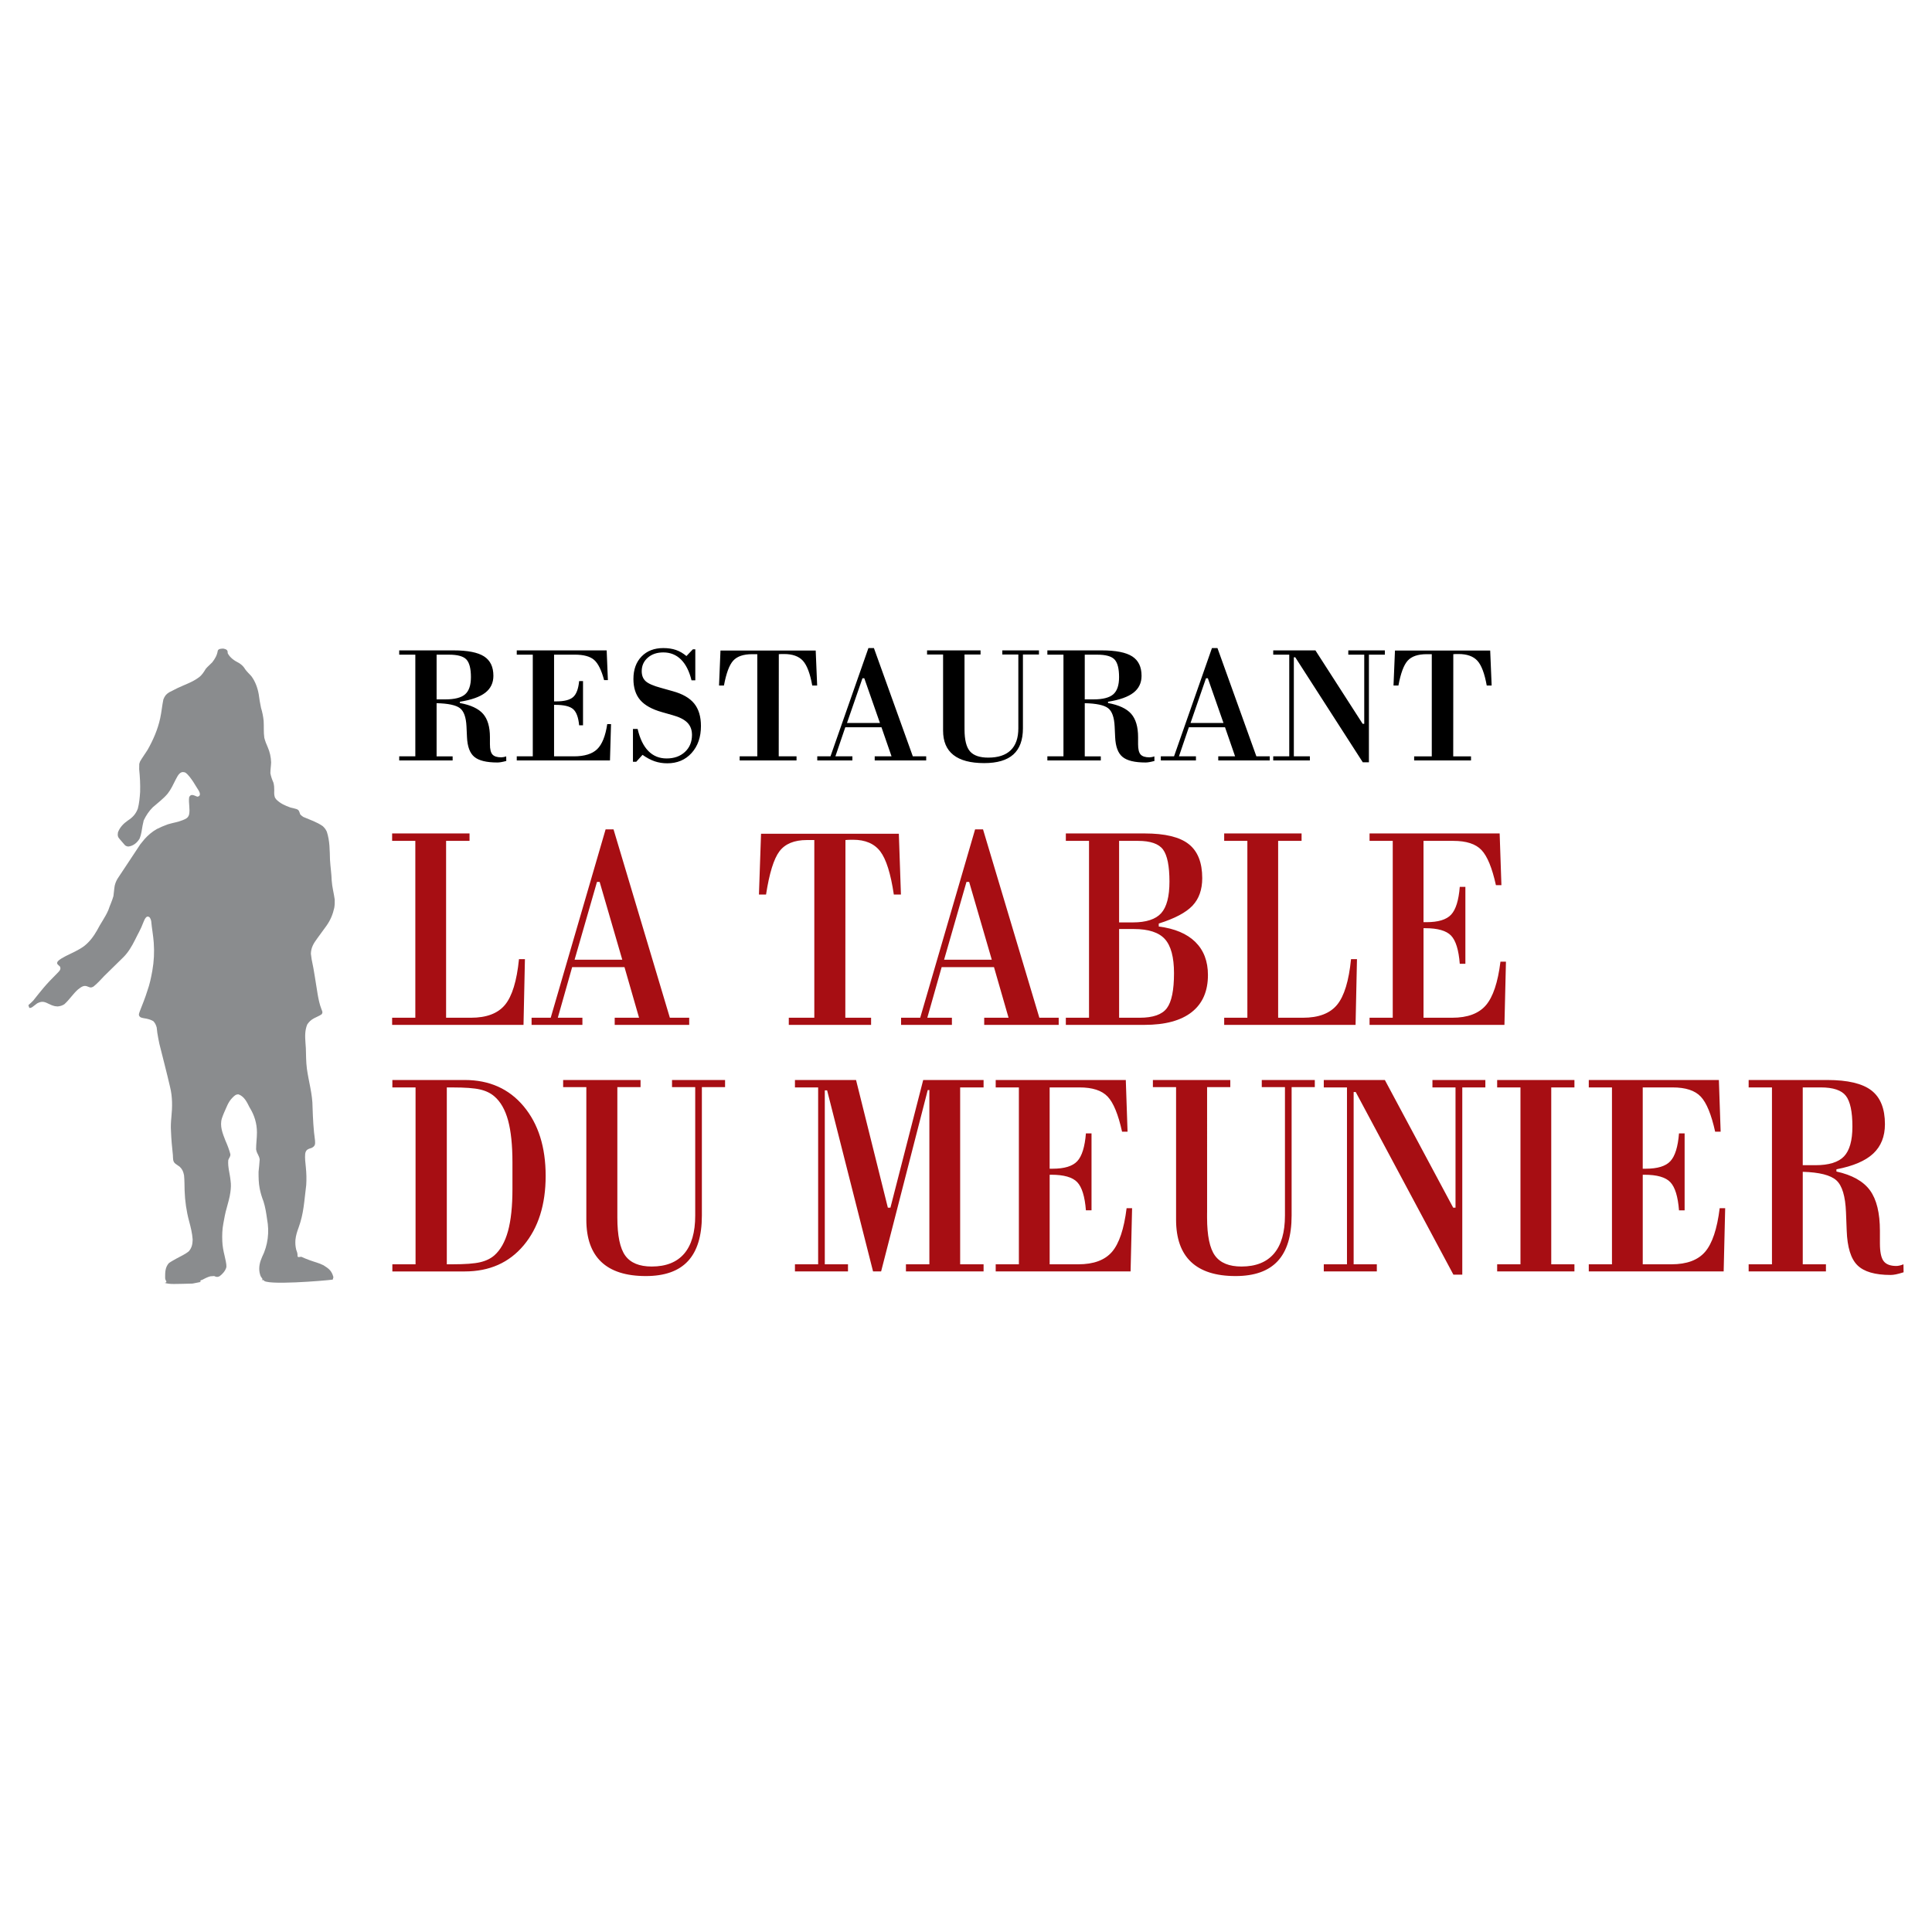
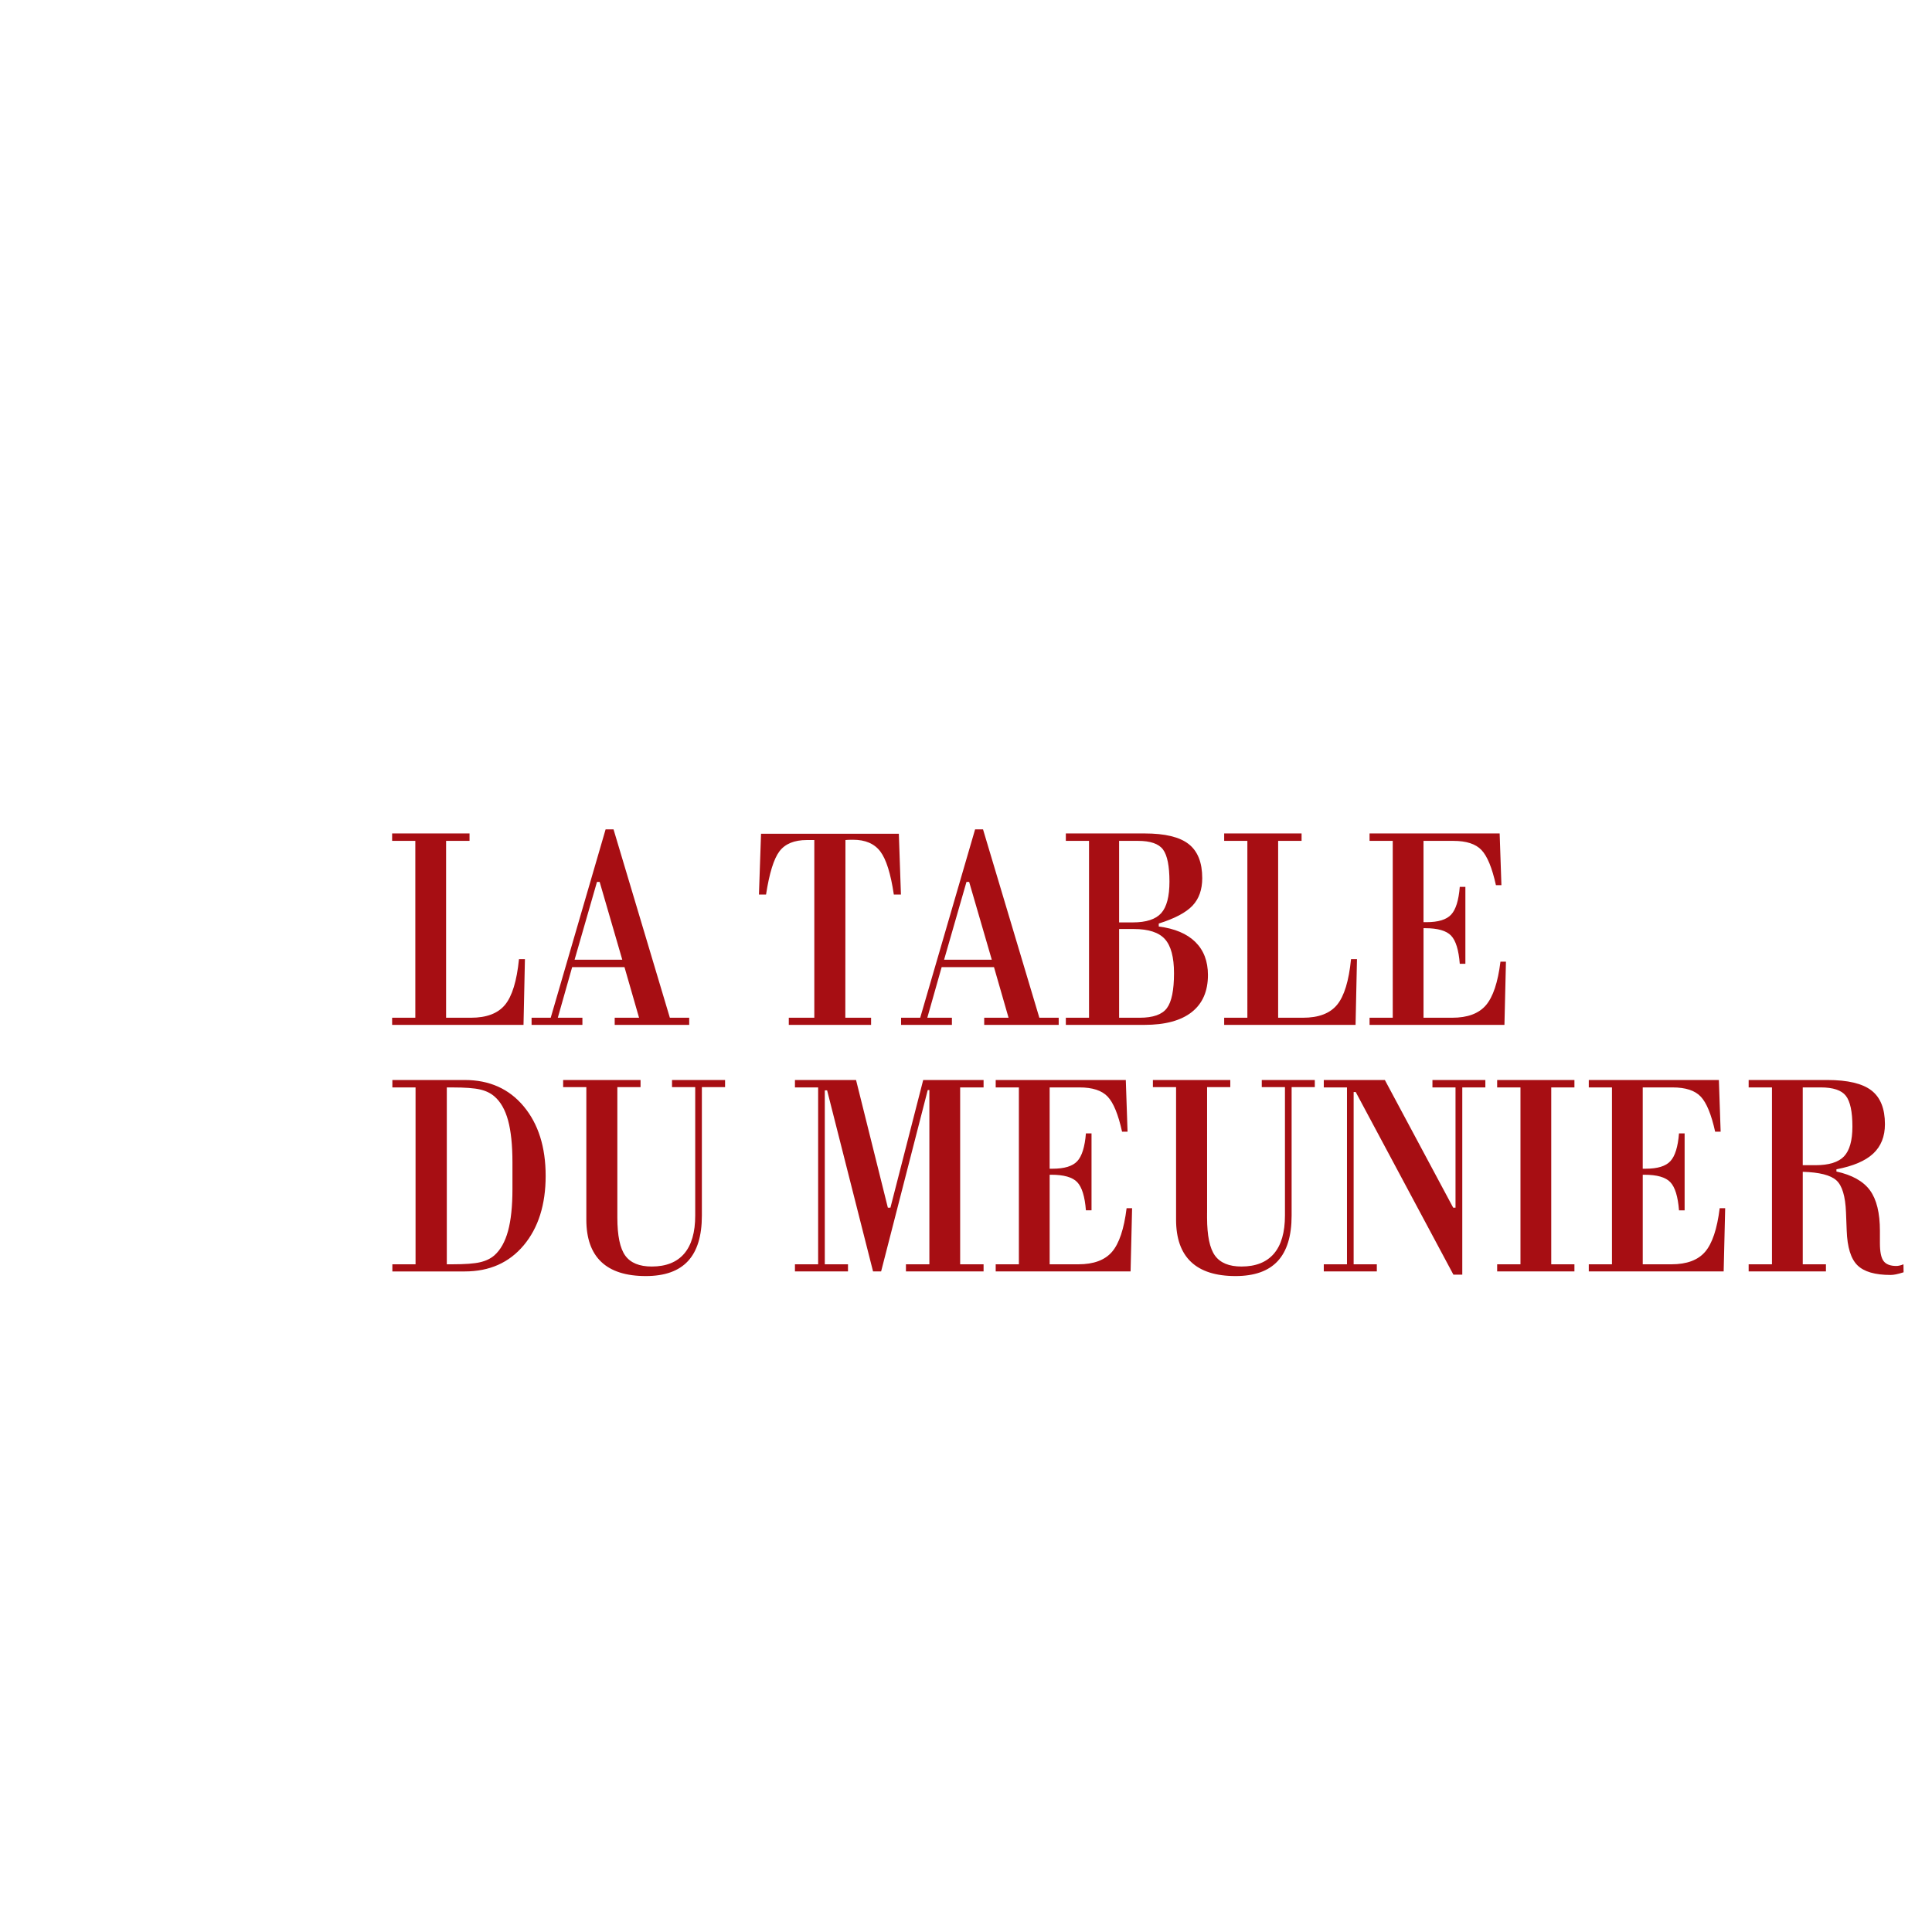
<svg xmlns="http://www.w3.org/2000/svg" version="1.0" id="Layer_1" x="0px" y="0px" width="192.756px" height="192.756px" viewBox="0 0 192.756 192.756" enable-background="new 0 0 192.756 192.756" xml:space="preserve">
  <g>
    <polygon fill-rule="evenodd" clip-rule="evenodd" fill="#FFFFFF" points="0,0 192.756,0 192.756,192.756 0,192.756 0,0  " />
-     <path fill-rule="evenodd" clip-rule="evenodd" d="M43.56,69.777h0.876c0.926,0,1.583-0.169,1.969-0.506   c0.385-0.337,0.579-0.91,0.579-1.712c0-0.852-0.15-1.438-0.451-1.761c-0.301-0.321-0.879-0.482-1.737-0.482H43.56V69.777   L43.56,69.777z M45.158,75.87h-5.328v-0.41h1.607V65.315h-1.607v-0.426h5.424c1.404,0,2.418,0.2,3.04,0.599   c0.621,0.399,0.932,1.043,0.932,1.935c0,0.706-0.27,1.27-0.809,1.688c-0.537,0.417-1.383,0.718-2.535,0.901v0.127   c1.086,0.2,1.858,0.56,2.315,1.083c0.455,0.521,0.684,1.297,0.684,2.326v0.708c0,0.494,0.084,0.833,0.253,1.021   c0.168,0.187,0.463,0.282,0.881,0.282c0.063,0,0.138-0.008,0.224-0.025c0.086-0.016,0.175-0.039,0.265-0.072l0.009,0.459   c-0.225,0.058-0.403,0.099-0.535,0.119c-0.132,0.023-0.251,0.033-0.358,0.033c-1.076,0-1.839-0.185-2.29-0.556   c-0.451-0.368-0.698-1.031-0.739-1.984l-0.049-1.054c-0.043-0.922-0.263-1.533-0.663-1.833c-0.399-0.3-1.173-0.463-2.319-0.49   v5.305h1.599V75.87L45.158,75.87z M55.279,70.324v5.136h1.978c1.056,0,1.829-0.239,2.323-0.716c0.492-0.478,0.827-1.311,1.004-2.5   h0.378l-0.105,3.626h-9.3v-0.41h1.599V65.315h-1.599v-0.426h8.971l0.121,2.965h-0.378c-0.263-0.992-0.595-1.663-0.994-2.013   c-0.399-0.352-1.045-0.527-1.94-0.527h-2.058v4.664h0.202c0.815,0,1.382-0.144,1.704-0.435c0.321-0.288,0.521-0.819,0.595-1.591   h0.387v4.412h-0.387c-0.074-0.792-0.274-1.332-0.599-1.615c-0.325-0.284-0.92-0.426-1.788-0.426H55.279L55.279,70.324z M63.48,76   h-0.33v-3.272h0.467c0.224,0.969,0.58,1.704,1.068,2.2c0.488,0.496,1.095,0.743,1.823,0.743c0.751,0,1.36-0.216,1.828-0.65   c0.469-0.434,0.704-1,0.704-1.698c0-0.504-0.155-0.912-0.461-1.224c-0.309-0.315-0.807-0.566-1.492-0.753l-1.038-0.296   c-0.996-0.28-1.72-0.681-2.173-1.206c-0.453-0.525-0.679-1.229-0.679-2.107c0-0.933,0.27-1.679,0.811-2.239   c0.541-0.56,1.266-0.84,2.171-0.84c0.478,0,0.897,0.064,1.262,0.189c0.364,0.126,0.712,0.327,1.045,0.607l0.644-0.675h0.241v3.095   h-0.378c-0.225-0.916-0.577-1.609-1.054-2.079c-0.476-0.469-1.064-0.704-1.76-0.704c-0.632,0-1.15,0.175-1.551,0.527   c-0.402,0.352-0.603,0.8-0.603,1.346c0,0.424,0.131,0.757,0.393,0.998c0.264,0.241,0.772,0.463,1.529,0.667l1.173,0.33   c0.979,0.268,1.694,0.679,2.143,1.235c0.446,0.554,0.671,1.3,0.671,2.239c0,1.103-0.309,2-0.928,2.688   c-0.62,0.689-1.43,1.033-2.433,1.033c-0.451,0-0.871-0.068-1.261-0.202c-0.391-0.134-0.792-0.348-1.206-0.642L63.48,76L63.48,76z    M81.383,64.906l0.145,3.488h-0.49c-0.214-1.199-0.525-2.022-0.933-2.471c-0.407-0.447-1.035-0.671-1.881-0.671   c-0.144,0-0.253,0.002-0.325,0.004c-0.072,0.002-0.138,0.006-0.197,0.012L77.694,75.46h1.776v0.41h-5.674v-0.41h1.76V65.268h-0.515   c-0.868,0-1.498,0.216-1.889,0.646c-0.391,0.432-0.697,1.257-0.924,2.479h-0.49l0.144-3.488H81.383L81.383,64.906z M84.503,72.133   h3.289l-1.56-4.461h-0.185L84.503,72.133L84.503,72.133z M87.27,75.87v-0.41h1.679l-1.004-2.901h-3.61l-0.988,2.901h1.696v0.41   h-3.504v-0.41h1.319l3.785-10.804h0.547l3.883,10.804h1.333v0.41H87.27L87.27,75.87z M96.231,72.509v0.266   c0,1.045,0.183,1.774,0.547,2.19c0.364,0.416,0.971,0.623,1.823,0.623c0.986,0,1.733-0.247,2.239-0.738   c0.507-0.494,0.76-1.223,0.76-2.188v-7.363h-1.6v-0.41h3.657v0.41h-1.599v7.363c0,1.168-0.319,2.039-0.957,2.613   c-0.639,0.574-1.607,0.86-2.91,0.86c-1.36,0-2.385-0.271-3.07-0.812c-0.686-0.542-1.029-1.348-1.029-2.42v-7.604h-1.599v-0.41   h5.336v0.41h-1.599V72.509L96.231,72.509z M108.225,69.777h0.877c0.926,0,1.583-0.169,1.97-0.506   c0.385-0.337,0.578-0.91,0.578-1.712c0-0.852-0.15-1.438-0.451-1.761c-0.3-0.321-0.878-0.482-1.736-0.482h-1.237V69.777   L108.225,69.777z M109.824,75.87h-5.328v-0.41h1.606V65.315h-1.606v-0.426h5.425c1.403,0,2.418,0.2,3.039,0.599   c0.621,0.399,0.933,1.043,0.933,1.935c0,0.706-0.27,1.27-0.809,1.688c-0.537,0.417-1.384,0.718-2.536,0.901v0.127   c1.087,0.2,1.858,0.56,2.315,1.083c0.455,0.521,0.684,1.297,0.684,2.326v0.708c0,0.494,0.084,0.833,0.253,1.021   c0.169,0.187,0.463,0.282,0.881,0.282c0.063,0,0.138-0.008,0.225-0.025c0.086-0.016,0.175-0.039,0.265-0.072l0.009,0.459   c-0.225,0.058-0.403,0.099-0.535,0.119c-0.132,0.023-0.251,0.033-0.358,0.033c-1.076,0-1.84-0.185-2.29-0.556   c-0.451-0.368-0.698-1.031-0.739-1.984l-0.049-1.054c-0.044-0.922-0.264-1.533-0.663-1.833s-1.173-0.463-2.319-0.49v5.305h1.6   V75.87L109.824,75.87z M118.78,72.133h3.288l-1.56-4.461h-0.186L118.78,72.133L118.78,72.133z M121.546,75.87v-0.41h1.679   l-1.004-2.901h-3.609l-0.988,2.901h1.696v0.41h-3.505v-0.41h1.319l3.784-10.804h0.548l3.883,10.804h1.334v0.41H121.546   L121.546,75.87z M135.951,72.213h0.16v-6.898h-1.591v-0.426h3.648v0.426h-1.591v10.74h-0.61l-6.736-10.475h-0.144v9.88h1.599v0.41   h-3.656v-0.41h1.599V65.315h-1.599v-0.426h4.21L135.951,72.213L135.951,72.213z M148.677,64.906l0.145,3.488h-0.49   c-0.214-1.199-0.524-2.022-0.932-2.471c-0.408-0.447-1.035-0.671-1.881-0.671c-0.145,0-0.254,0.002-0.325,0.004   c-0.072,0.002-0.139,0.006-0.198,0.012l-0.008,10.193h1.775v0.41h-5.673v-0.41h1.759V65.268h-0.514   c-0.869,0-1.498,0.216-1.89,0.646c-0.391,0.432-0.697,1.257-0.924,2.479h-0.49l0.145-3.488H148.677L148.677,64.906z" />
    <path fill-rule="evenodd" clip-rule="evenodd" fill="#A70E13" d="M52.231,102.253H39.123v-0.713h2.314V83.894h-2.314v-0.741h7.722   v0.741h-2.338v17.646h2.478c1.557,0,2.692-0.429,3.403-1.292c0.709-0.862,1.173-2.38,1.391-4.553h0.593L52.231,102.253   L52.231,102.253z M57.326,95.752h4.759l-2.257-7.761H59.56L57.326,95.752L57.326,95.752z M61.329,102.253v-0.713h2.43l-1.453-5.047   h-5.223l-1.43,5.047h2.454v0.713h-5.071v-0.713h1.909l5.476-18.792h0.792l5.619,18.792h1.93v0.713H61.329L61.329,102.253z    M89.678,83.181l0.208,6.067h-0.709c-0.31-2.087-0.759-3.519-1.349-4.299c-0.589-0.777-1.498-1.167-2.721-1.167   c-0.208,0-0.366,0.003-0.471,0.007c-0.104,0.003-0.2,0.011-0.286,0.021l-0.012,17.729h2.57v0.713h-8.21v-0.713h2.546V83.811H80.5   c-1.257,0-2.168,0.376-2.734,1.124c-0.566,0.751-1.009,2.187-1.337,4.313H75.72l0.209-6.067H89.678L89.678,83.181z M94.192,95.752   h4.759l-2.258-7.761h-0.268L94.192,95.752L94.192,95.752z M98.194,102.253v-0.713h2.43l-1.453-5.047h-5.223l-1.43,5.047h2.454   v0.713h-5.072v-0.713h1.909l5.476-18.792h0.792l5.619,18.792h1.93v0.713H98.194L98.194,102.253z M111.654,92.688v8.852h2.046   c1.343,0,2.248-0.318,2.722-0.959c0.474-0.637,0.709-1.801,0.709-3.486c0-1.596-0.304-2.728-0.908-3.4   c-0.604-0.669-1.636-1.006-3.092-1.006H111.654L111.654,92.688z M111.654,92.029h1.361c1.34,0,2.286-0.308,2.838-0.923   c0.551-0.616,0.824-1.665,0.824-3.146c0-1.553-0.214-2.62-0.64-3.2c-0.426-0.577-1.26-0.866-2.499-0.866h-1.885V92.029   L111.654,92.029z M106.339,102.253v-0.713h2.313V83.894h-2.313v-0.741h7.861c2.034,0,3.499,0.354,4.398,1.063   c0.899,0.708,1.349,1.839,1.349,3.396c0,1.146-0.324,2.062-0.971,2.746c-0.648,0.687-1.771,1.282-3.367,1.783v0.297   c1.596,0.204,2.813,0.719,3.65,1.542c0.837,0.827,1.257,1.922,1.257,3.293c0,1.622-0.539,2.856-1.617,3.705   s-2.65,1.274-4.723,1.274H106.339L106.339,102.253z M135.245,102.253h-13.108v-0.713h2.313V83.894h-2.313v-0.741h7.722v0.741   h-2.338v17.646h2.478c1.558,0,2.691-0.429,3.403-1.292c0.709-0.862,1.174-2.38,1.391-4.553h0.593L135.245,102.253L135.245,102.253z    M142.025,92.606v8.934h2.862c1.527,0,2.646-0.415,3.361-1.245c0.712-0.831,1.197-2.28,1.453-4.349h0.548l-0.151,6.307h-13.457   v-0.713h2.313V83.894h-2.313v-0.741h12.98l0.176,5.158h-0.548c-0.382-1.726-0.861-2.893-1.438-3.501   c-0.578-0.612-1.513-0.916-2.808-0.916h-2.979v8.111h0.292c1.179,0,2.001-0.25,2.466-0.755c0.464-0.501,0.753-1.424,0.86-2.767   h0.56v7.674h-0.56c-0.107-1.378-0.396-2.316-0.866-2.81c-0.471-0.494-1.331-0.741-2.588-0.741H142.025L142.025,92.606z    M44.578,126.139h0.569c1.25,0,2.165-0.068,2.746-0.204c0.581-0.133,1.06-0.365,1.432-0.69c0.611-0.541,1.066-1.35,1.361-2.427   c0.295-1.078,0.441-2.474,0.441-4.188v-2.656c0-1.726-0.146-3.121-0.435-4.188c-0.292-1.067-0.747-1.869-1.367-2.398   c-0.372-0.326-0.852-0.559-1.432-0.691c-0.581-0.136-1.495-0.204-2.746-0.204h-0.569V126.139L44.578,126.139z M39.146,126.851   v-0.712h2.314v-17.647h-2.314v-0.74h7.224c2.457,0,4.417,0.877,5.878,2.627c1.462,1.754,2.192,4.066,2.192,6.938   c0,2.87-0.73,5.18-2.186,6.923c-1.459,1.743-3.421,2.612-5.884,2.612H39.146L39.146,126.851z M61.593,121.006v0.462   c0,1.818,0.266,3.085,0.792,3.809c0.527,0.723,1.405,1.084,2.639,1.084c1.426,0,2.507-0.43,3.239-1.285   c0.733-0.858,1.099-2.126,1.099-3.805v-12.808h-2.314v-0.712h5.292v0.712h-2.314v12.808c0,2.033-0.461,3.548-1.385,4.546   c-0.923,0.999-2.326,1.496-4.21,1.496c-1.969,0-3.452-0.473-4.443-1.414c-0.991-0.941-1.489-2.345-1.489-4.209v-13.227h-2.314   v-0.712h7.722v0.712h-2.314V121.006L61.593,121.006z M84.604,126.851h-5.292v-0.712h2.314v-17.647h-2.314v-0.74h6.096l3.174,12.739   h0.256l3.27-12.739h6.024v0.74h-2.337v17.647h2.337v0.712h-7.746v-0.712h2.338v-17.383H92.56l-4.651,18.095h-0.804l-4.583-18.065   H82.29v17.354h2.314V126.851L84.604,126.851z M104.725,117.204v8.935h2.862c1.527,0,2.647-0.415,3.361-1.246   c0.712-0.83,1.197-2.279,1.453-4.349h0.548l-0.151,6.307H99.341v-0.712h2.313v-17.647h-2.313v-0.74h12.98l0.176,5.158h-0.548   c-0.381-1.726-0.861-2.893-1.438-3.501c-0.578-0.612-1.513-0.917-2.809-0.917h-2.978v8.111h0.292c1.179,0,2.001-0.25,2.466-0.755   c0.464-0.501,0.753-1.425,0.86-2.768h0.56v7.675h-0.56c-0.107-1.378-0.396-2.315-0.866-2.81c-0.471-0.494-1.331-0.741-2.588-0.741   H104.725L104.725,117.204z M120.43,121.006v0.462c0,1.818,0.266,3.085,0.792,3.809c0.527,0.723,1.406,1.084,2.639,1.084   c1.427,0,2.508-0.43,3.24-1.285c0.732-0.858,1.099-2.126,1.099-3.805v-12.808h-2.313v-0.712h5.291v0.712h-2.313v12.808   c0,2.033-0.462,3.548-1.385,4.546c-0.923,0.999-2.325,1.496-4.211,1.496c-1.968,0-3.451-0.473-4.442-1.414   c-0.992-0.941-1.489-2.345-1.489-4.209v-13.227h-2.313v-0.712h7.722v0.712h-2.314V121.006L120.43,121.006z M144.985,120.49h0.232   v-11.999h-2.302v-0.74h5.279v0.74h-2.302v18.682h-0.885l-9.746-18.22h-0.208v17.186h2.313v0.712h-5.292v-0.712h2.314v-17.647   h-2.314v-0.74h6.093L144.985,120.49L144.985,120.49z M157.081,126.851h-7.709v-0.712h2.325v-17.647h-2.325v-0.74h7.709v0.74h-2.313   v17.647h2.313V126.851L157.081,126.851z M163.897,117.204v8.935h2.862c1.527,0,2.647-0.415,3.361-1.246   c0.712-0.83,1.197-2.279,1.453-4.349h0.548l-0.151,6.307h-13.457v-0.712h2.313v-17.647h-2.313v-0.74h12.98l0.176,5.158h-0.548   c-0.381-1.726-0.86-2.893-1.438-3.501c-0.577-0.612-1.513-0.917-2.808-0.917h-2.979v8.111h0.292c1.18,0,2.001-0.25,2.466-0.755   c0.465-0.501,0.754-1.425,0.86-2.768h0.561v7.675h-0.561c-0.106-1.378-0.396-2.315-0.866-2.81s-1.331-0.741-2.588-0.741H163.897   L163.897,117.204z M179.859,116.252h1.269c1.34,0,2.29-0.294,2.85-0.881c0.557-0.587,0.837-1.582,0.837-2.978   c0-1.482-0.218-2.502-0.652-3.064c-0.435-0.559-1.271-0.838-2.514-0.838h-1.789V116.252L179.859,116.252z M182.173,126.851h-7.71   v-0.712h2.326v-17.647h-2.326v-0.74h7.85c2.031,0,3.499,0.347,4.398,1.041s1.349,1.815,1.349,3.365c0,1.228-0.39,2.208-1.17,2.935   c-0.777,0.727-2.001,1.25-3.669,1.568v0.222c1.572,0.348,2.689,0.974,3.351,1.883c0.658,0.906,0.988,2.256,0.988,4.045v1.231   c0,0.859,0.122,1.45,0.366,1.775c0.244,0.326,0.67,0.49,1.274,0.49c0.093,0,0.2-0.014,0.325-0.043   c0.125-0.028,0.253-0.067,0.384-0.125l0.012,0.798c-0.324,0.101-0.583,0.172-0.773,0.208c-0.191,0.039-0.363,0.058-0.519,0.058   c-1.558,0-2.662-0.322-3.314-0.967c-0.652-0.641-1.01-1.793-1.069-3.451l-0.071-1.832c-0.062-1.604-0.381-2.667-0.959-3.189   c-0.577-0.522-1.697-0.806-3.355-0.852v9.228h2.313V126.851L182.173,126.851z" />
-     <path fill-rule="evenodd" clip-rule="evenodd" fill="#8A8C8E" d="M26.114,127.711h0.191c0,0.571,6.172,0.062,6.893-0.045   c0.085-0.398,0.101-0.077-0.005-0.472c-0.195-0.5-0.463-0.663-0.912-0.955c-0.443-0.23-0.922-0.335-1.388-0.51   c-0.287-0.104-0.555-0.214-0.831-0.34c-0.225,0-0.404,0.146-0.378-0.198c0-0.18-0.075-0.34-0.132-0.51   c-0.083-0.35-0.101-0.635-0.076-0.992c0.048-0.446,0.165-0.811,0.321-1.228c0.24-0.668,0.391-1.318,0.491-2.021   c0.108-0.733,0.166-1.474,0.264-2.209c0.039-0.605,0.022-1.174-0.038-1.775c-0.044-0.445-0.106-0.896-0.066-1.342   c0.065-0.421,0.289-0.477,0.661-0.595c0.34-0.186,0.346-0.36,0.321-0.727c-0.158-1.103-0.21-2.203-0.246-3.315   c0-1.307-0.389-2.565-0.566-3.853c-0.087-0.676-0.082-1.36-0.104-2.04l-0.038-0.548c-0.045-0.631-0.068-1.238,0.18-1.832   c0.199-0.284,0.359-0.433,0.661-0.604c0.259-0.142,0.533-0.236,0.775-0.406c0.148-0.212,0.042-0.315-0.029-0.528   c-0.181-0.466-0.281-0.955-0.368-1.445c-0.202-1.172-0.346-2.351-0.604-3.513l-0.075-0.557c0.021-0.63,0.269-1.026,0.632-1.521   c0.318-0.424,0.621-0.858,0.935-1.284c0.384-0.548,0.62-1.113,0.765-1.766c0.05-0.291,0.057-0.537,0.047-0.831   c-0.088-0.642-0.26-1.249-0.302-1.898c-0.021-0.689-0.127-1.362-0.169-2.049c-0.03-0.958-0.015-1.914-0.321-2.833   c-0.115-0.241-0.213-0.366-0.406-0.548c-0.592-0.415-1.278-0.63-1.936-0.916c-0.117-0.078-0.204-0.147-0.302-0.246   c-0.11-0.264-0.091-0.451-0.406-0.548c-0.187-0.058-0.376-0.098-0.567-0.142c-0.533-0.192-1.01-0.396-1.417-0.803l-0.132-0.18   c-0.092-0.265-0.086-0.439-0.075-0.717c0-0.291-0.009-0.512-0.085-0.793c-0.136-0.312-0.241-0.6-0.302-0.935   c0-0.365,0.063-0.713,0.075-1.077c-0.018-0.539-0.125-1.025-0.34-1.521c-0.146-0.317-0.252-0.596-0.34-0.935   c-0.083-0.561-0.029-1.126-0.066-1.691c-0.046-0.445-0.132-0.875-0.264-1.303c-0.101-0.454-0.163-0.891-0.227-1.351   c-0.113-0.636-0.347-1.284-0.737-1.804c-0.198-0.225-0.417-0.418-0.595-0.661c-0.182-0.295-0.332-0.453-0.623-0.642   c-0.455-0.228-0.909-0.524-1.143-0.992c0.029-0.321-0.147-0.392-0.425-0.453c-0.179,0-0.522,0.004-0.566,0.227   c-0.075,0.452-0.275,0.795-0.557,1.152c-0.207,0.22-0.439,0.4-0.633,0.633c-0.214,0.346-0.375,0.623-0.708,0.869   c-0.63,0.473-1.41,0.72-2.116,1.058c-0.281,0.141-0.56,0.285-0.84,0.425c-0.313,0.203-0.423,0.355-0.567,0.699   c-0.134,0.625-0.182,1.262-0.321,1.889c-0.236,1.102-0.708,2.188-1.266,3.164c-0.242,0.39-0.519,0.754-0.746,1.152l-0.076,0.236   l-0.009,0.529c0.078,0.757,0.12,1.514,0.095,2.276c-0.038,0.558-0.086,1.11-0.227,1.652c-0.208,0.554-0.519,0.88-1.01,1.2   c-0.429,0.3-0.789,0.672-0.973,1.171c-0.051,0.333-0.022,0.469,0.208,0.718c0.164,0.184,0.319,0.374,0.482,0.557   c0.112,0.1,0.176,0.111,0.321,0.142c0.497-0.039,0.914-0.385,1.152-0.803c0.17-0.409,0.217-0.857,0.292-1.293l0.113-0.51   c0.238-0.497,0.516-0.922,0.907-1.312c0.5-0.444,1.054-0.845,1.483-1.36c0.338-0.429,0.56-0.922,0.803-1.407   c0.213-0.392,0.433-0.914,0.972-0.689c0.299,0.209,0.557,0.6,0.765,0.897c0.199,0.306,0.375,0.623,0.577,0.926   c0.126,0.232,0.192,0.541-0.161,0.576c-0.294-0.106-0.643-0.348-0.812,0.057c-0.078,0.585,0.114,1.16-0.009,1.737   c-0.116,0.349-0.308,0.407-0.633,0.548c-0.475,0.198-0.991,0.264-1.483,0.416c-0.373,0.134-0.75,0.295-1.104,0.472   c-0.459,0.263-0.867,0.606-1.219,1.001c-0.143,0.172-0.281,0.348-0.425,0.52c-0.703,1.088-1.438,2.153-2.144,3.239   c-0.203,0.29-0.317,0.525-0.406,0.869c-0.063,0.355-0.081,0.709-0.132,1.067c-0.131,0.469-0.346,0.907-0.5,1.37   c-0.298,0.715-0.786,1.346-1.133,2.04c-0.344,0.602-0.737,1.135-1.285,1.567c-0.573,0.423-1.208,0.685-1.842,1.001   c-0.274,0.157-0.589,0.298-0.802,0.538c-0.154,0.256,0.056,0.33,0.217,0.491c0.178,0.296-0.091,0.503-0.284,0.708   c-0.478,0.479-0.944,0.953-1.379,1.474c-0.336,0.403-0.666,0.815-0.991,1.228c-0.153,0.166-0.314,0.301-0.482,0.453   c0.019,0.096,0.056,0.194,0.095,0.283c0.199,0,0.273-0.069,0.425-0.188l0.359-0.274c0.443-0.221,0.663-0.188,1.096,0.028   c0.232,0.117,0.416,0.196,0.67,0.256l0.265,0.028c0.281-0.031,0.428-0.072,0.671-0.218c0.506-0.449,0.861-1.031,1.369-1.482   c0.338-0.249,0.573-0.464,0.992-0.274c0.243,0.102,0.312,0.119,0.548-0.009c0.394-0.311,0.732-0.697,1.076-1.059   c0.633-0.633,1.285-1.246,1.917-1.879c0.482-0.482,0.839-1.093,1.143-1.7c0.276-0.578,0.604-1.114,0.822-1.719   c0.109-0.251,0.309-0.881,0.67-0.519c0.071,0.119,0.103,0.204,0.132,0.34c0.062,0.724,0.205,1.438,0.255,2.162   c0.065,0.947,0.025,1.851-0.142,2.786c-0.123,0.689-0.262,1.36-0.5,2.021c-0.211,0.688-0.485,1.35-0.746,2.021   c-0.086,0.257-0.188,0.43,0.075,0.614c0.184,0.076,0.381,0.097,0.576,0.132c0.272,0.059,0.457,0.116,0.699,0.255   c0.189,0.213,0.247,0.352,0.331,0.623c0.038,0.379,0.081,0.732,0.161,1.105l0.104,0.52c0.358,1.435,0.734,2.865,1.067,4.306   c0.25,1.002,0.234,2.012,0.132,3.032c-0.047,0.467-0.071,0.918-0.038,1.388c0.028,0.795,0.104,1.59,0.189,2.38   c0.024,0.339-0.031,0.665,0.273,0.879c0.14,0.097,0.279,0.191,0.416,0.292c0.275,0.275,0.344,0.474,0.425,0.851   c0.051,0.51,0.041,1.018,0.057,1.529c0.033,1.014,0.18,2.052,0.444,3.031c0.163,0.607,0.318,1.222,0.359,1.852   c-0.016,0.465-0.075,0.798-0.378,1.161c-0.354,0.298-0.793,0.487-1.199,0.709c-0.27,0.153-0.538,0.293-0.793,0.472   c-0.373,0.419-0.377,0.896-0.377,1.436c-0.022,0.354,0.323,0.46-0.044,0.538c0.5,0.164,1.027,0.113,2.779,0.072l0.843-0.167   l-0.112-0.057c0.032-0.032,0.07-0.073,0.112-0.092v-0.032h0.071c0.285-0.143,0.544-0.294,0.856-0.376l0.387-0.028   c0.213,0.099,0.324,0.126,0.538,0.019c0.304-0.221,0.584-0.541,0.68-0.906c0.02-0.388-0.107-0.764-0.179-1.143   c-0.118-0.471-0.207-0.951-0.227-1.436c-0.025-0.603-0.009-1.183,0.104-1.775c0.096-0.528,0.186-1.052,0.34-1.567   c0.135-0.511,0.288-1.006,0.359-1.53c0.057-0.416,0.082-0.782,0.019-1.199c-0.064-0.678-0.289-1.34-0.227-2.03   c0.069-0.231,0.234-0.335,0.208-0.596c-0.125-0.469-0.294-0.907-0.491-1.35c-0.277-0.712-0.591-1.463-0.35-2.229   c0.064-0.175,0.122-0.348,0.198-0.52c0.258-0.549,0.408-1.088,0.85-1.529c0.185-0.186,0.343-0.358,0.623-0.331   c0.57,0.22,0.829,0.779,1.086,1.294c0.483,0.773,0.737,1.598,0.737,2.513c0,0.56-0.085,1.111-0.085,1.671   c0.04,0.207,0.085,0.336,0.189,0.52c0.087,0.176,0.139,0.296,0.17,0.491c-0.02,0.414-0.077,0.824-0.113,1.237   c0,0.558,0.003,1.112,0.113,1.662c0.084,0.44,0.215,0.866,0.378,1.284c0.182,0.576,0.277,1.178,0.359,1.775   c0.245,1.285,0.085,2.605-0.5,3.777c-0.221,0.496-0.349,1.016-0.246,1.559c0.044,0.179,0.07,0.322,0.179,0.472   C26.145,127.535,26.265,127.625,26.114,127.711L26.114,127.711z" />
  </g>
</svg>